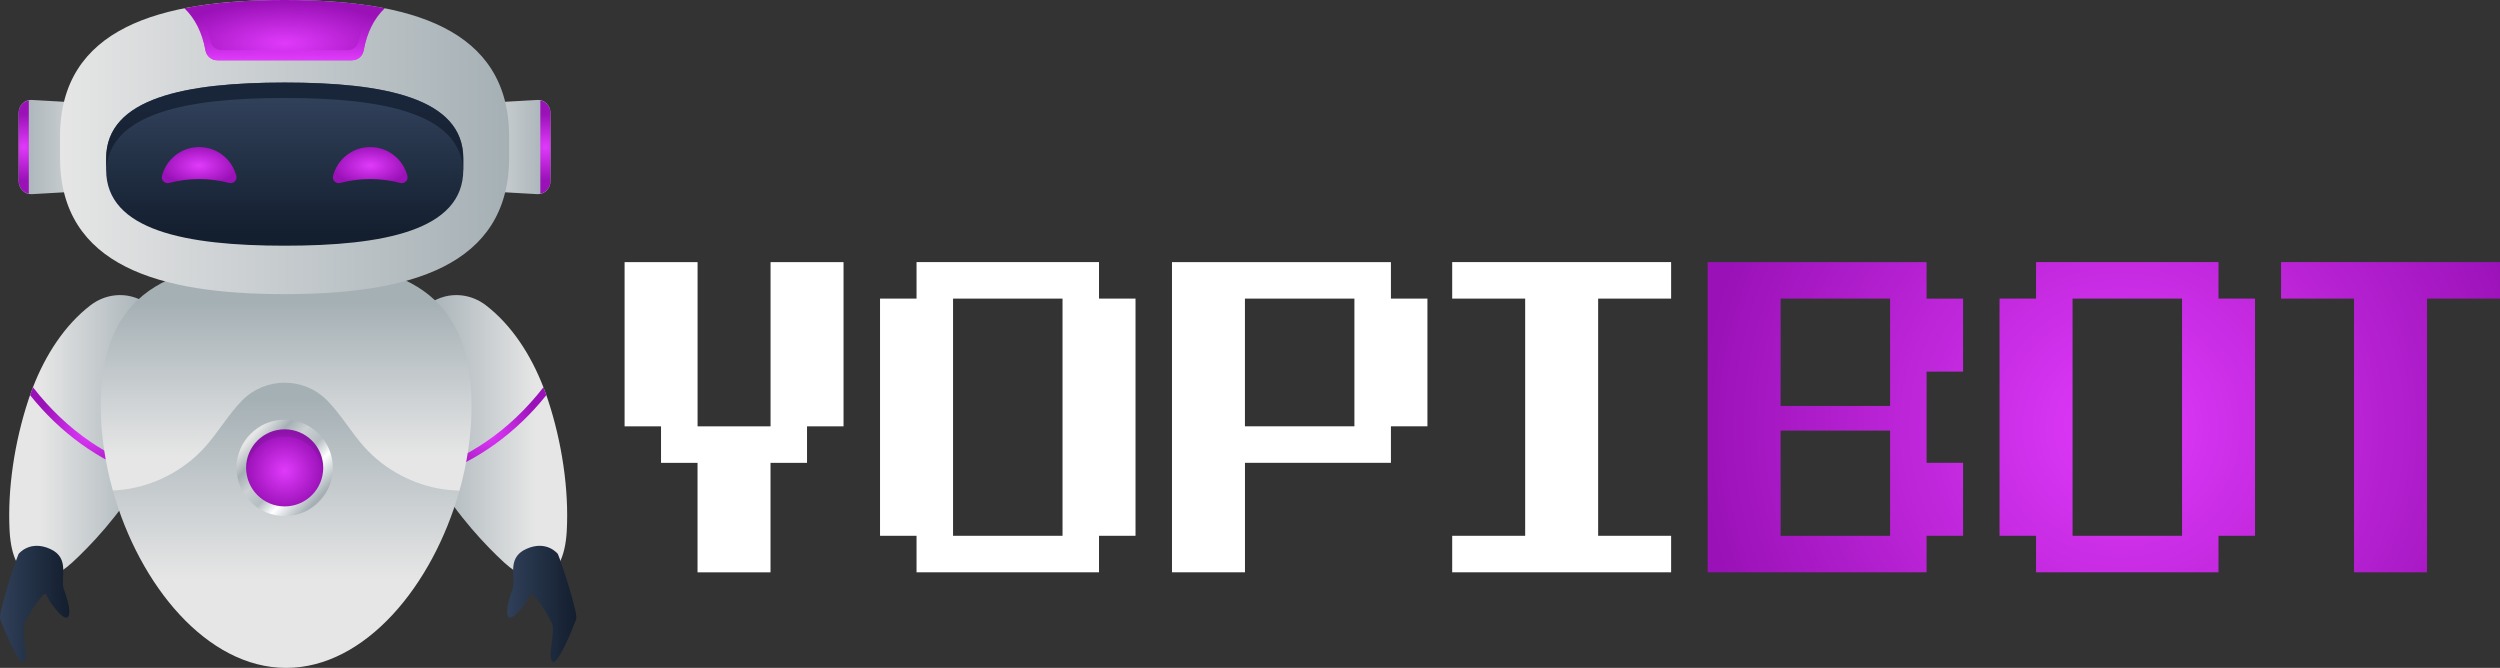
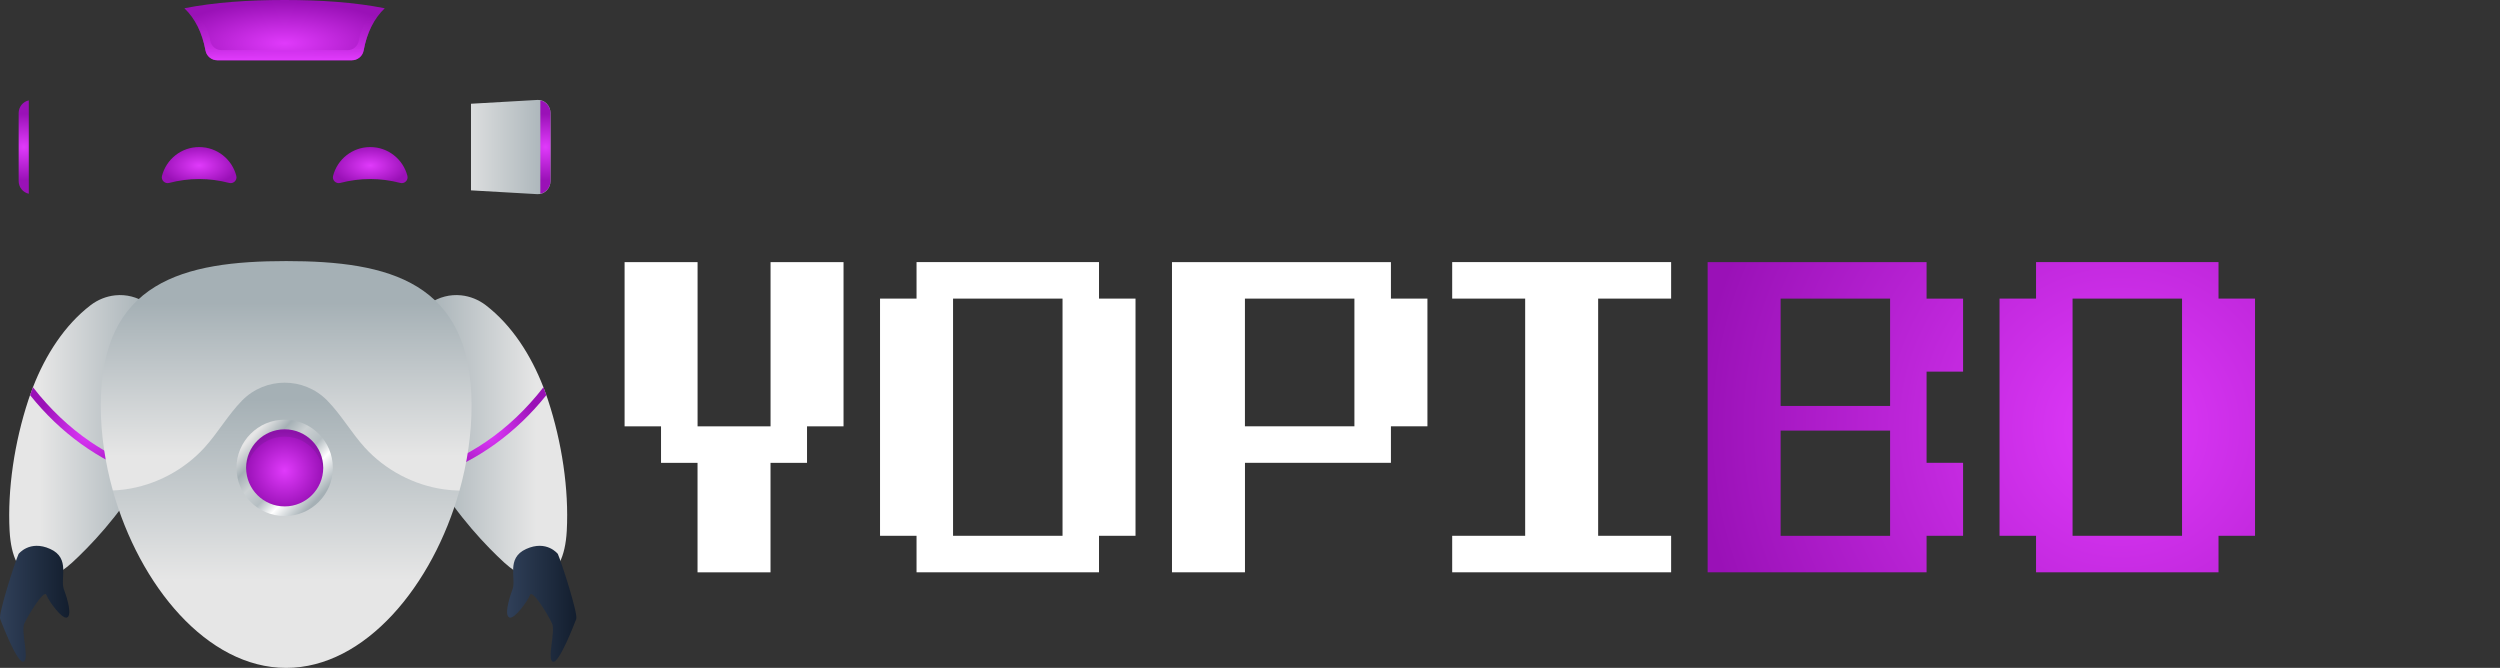
<svg xmlns="http://www.w3.org/2000/svg" xmlns:xlink="http://www.w3.org/1999/xlink" id="Layer_2" data-name="Layer 2" viewBox="0 0 687.53 183.68">
  <rect x="0" y="0" width="687.53" height="183.68" fill="#333333" stroke="none" />
  <defs>
    <style>
      .cls-1 {
        fill: url(#linear-gradient);
      }

      .cls-1, .cls-2, .cls-3, .cls-4, .cls-5, .cls-6, .cls-7, .cls-8, .cls-9, .cls-10, .cls-11, .cls-12, .cls-13, .cls-14, .cls-15, .cls-16, .cls-17, .cls-18, .cls-19, .cls-20, .cls-21, .cls-22, .cls-23, .cls-24, .cls-25, .cls-26 {
        stroke-width: 0px;
      }

      .cls-2 {
        fill: url(#radial-gradient);
      }

      .cls-3 {
        fill: url(#radial-gradient-11);
      }

      .cls-4 {
        fill: url(#radial-gradient-10);
      }

      .cls-5 {
        opacity: .76;
      }

      .cls-5, .cls-9 {
        fill: #131e2e;
      }

      .cls-6 {
        fill: url(#linear-gradient-11);
      }

      .cls-7 {
        fill: url(#linear-gradient-12);
      }

      .cls-8 {
        fill: url(#linear-gradient-10);
      }

      .cls-9 {
        opacity: .1;
      }

      .cls-10 {
        fill: url(#radial-gradient-2);
      }

      .cls-11 {
        fill: url(#radial-gradient-3);
      }

      .cls-12 {
        fill: url(#radial-gradient-4);
      }

      .cls-13 {
        fill: url(#radial-gradient-6);
      }

      .cls-14 {
        fill: url(#radial-gradient-9);
      }

      .cls-15 {
        fill: url(#radial-gradient-8);
      }

      .cls-16 {
        fill: url(#radial-gradient-5);
      }

      .cls-17 {
        fill: url(#radial-gradient-7);
      }

      .cls-18 {
        fill: url(#linear-gradient-4);
      }

      .cls-19 {
        fill: url(#linear-gradient-2);
      }

      .cls-20 {
        fill: url(#linear-gradient-3);
      }

      .cls-21 {
        fill: url(#linear-gradient-8);
      }

      .cls-22 {
        fill: url(#linear-gradient-9);
      }

      .cls-23 {
        fill: url(#linear-gradient-7);
      }

      .cls-24 {
        fill: url(#linear-gradient-5);
      }

      .cls-25 {
        fill: url(#linear-gradient-6);
      }

      .cls-26 {
        fill: #fff;
      }
    </style>
    <radialGradient id="radial-gradient" cx="583.29" cy="117.59" fx="583.29" fy="117.59" r="116.55" gradientUnits="userSpaceOnUse">
      <stop offset="0" stop-color="#e03afb" />
      <stop offset="1" stop-color="#9a11b7" />
    </radialGradient>
    <radialGradient id="radial-gradient-2" cx="583.29" fx="583.29" r="116.55" xlink:href="#radial-gradient" />
    <radialGradient id="radial-gradient-3" cx="583.29" fx="583.29" r="116.55" xlink:href="#radial-gradient" />
    <linearGradient id="linear-gradient" x1="125.09" y1="40.44" x2="152.33" y2="40.44" gradientUnits="userSpaceOnUse">
      <stop offset="0" stop-color="#e6e6e6" />
      <stop offset="1" stop-color="#a5b0b5" />
    </linearGradient>
    <radialGradient id="radial-gradient-4" cx="150" cy="40.44" fx="150" fy="40.44" r="9.13" xlink:href="#radial-gradient" />
    <linearGradient id="linear-gradient-2" x1="259.85" y1="40.44" x2="287.09" y2="40.44" gradientTransform="translate(291.27) rotate(-180) scale(1 -1)" xlink:href="#linear-gradient" />
    <radialGradient id="radial-gradient-5" cx="284.75" cy="40.44" fx="284.75" fy="40.44" r="9.13" gradientTransform="translate(291.27) rotate(-180) scale(1 -1)" xlink:href="#radial-gradient" />
    <linearGradient id="linear-gradient-3" x1="-2661.34" y1="120.08" x2="-2630.33" y2="120.08" gradientTransform="translate(-2513.81) rotate(-180) scale(1 -1)" xlink:href="#linear-gradient" />
    <radialGradient id="radial-gradient-6" cx="134.31" cy="118.72" fx="134.31" fy="118.72" r="14.2" xlink:href="#radial-gradient" />
    <linearGradient id="linear-gradient-4" x1="139.46" y1="166.06" x2="158.51" y2="166.06" gradientUnits="userSpaceOnUse">
      <stop offset="0" stop-color="#304059" />
      <stop offset="1" stop-color="#131e2e" />
    </linearGradient>
    <linearGradient id="linear-gradient-5" x1="10.99" y1="120.08" x2="42" y2="120.08" xlink:href="#linear-gradient" />
    <radialGradient id="radial-gradient-7" cx="24.2" cy="118.72" fx="24.2" fy="118.72" r="14.2" xlink:href="#radial-gradient" />
    <linearGradient id="linear-gradient-6" x1="78.7" y1="125.53" x2="78.7" y2="83.37" xlink:href="#linear-gradient" />
    <linearGradient id="linear-gradient-7" x1="78.69" y1="159.57" x2="78.69" y2="109.81" xlink:href="#linear-gradient" />
    <linearGradient id="linear-gradient-8" x1="16.5" y1="40.44" x2="140.02" y2="40.44" xlink:href="#linear-gradient" />
    <linearGradient id="linear-gradient-9" x1="78.29" y1="27.76" x2="78.29" y2="64.84" xlink:href="#linear-gradient-4" />
    <radialGradient id="radial-gradient-8" cx="54.76" cy="45.4" fx="54.76" fy="45.4" r="10.49" gradientTransform="translate(0 21.45) scale(1 .53)" xlink:href="#radial-gradient" />
    <radialGradient id="radial-gradient-9" cx="-545.3" cy="45.4" fx="-545.3" fy="45.4" r="10.49" gradientTransform="translate(-443.48 21.45) rotate(-180) scale(1 -.53)" xlink:href="#radial-gradient" />
    <radialGradient id="radial-gradient-10" cx="78.26" cy="11.91" fx="78.26" fy="11.91" r="32.51" gradientTransform="translate(0 7.7) scale(1 .35)" xlink:href="#radial-gradient" />
    <linearGradient id="linear-gradient-10" x1="78.26" y1="3.47" x2="78.26" y2="16.33" gradientUnits="userSpaceOnUse">
      <stop offset="0" stop-color="#9a11b7" stop-opacity="0" />
      <stop offset="1" stop-color="#e03afb" />
    </linearGradient>
    <linearGradient id="linear-gradient-11" x1="69.22" y1="120.12" x2="87.37" y2="137.23" gradientUnits="userSpaceOnUse">
      <stop offset="0" stop-color="#e6e6e6" />
      <stop offset=".2" stop-color="#a5b0b5" />
      <stop offset=".37" stop-color="#ccd1d3" />
      <stop offset=".57" stop-color="#b5bec2" />
      <stop offset=".74" stop-color="#fff" />
      <stop offset="1" stop-color="#a5b0b5" />
    </linearGradient>
    <radialGradient id="radial-gradient-11" cx="78.29" cy="128.67" fx="78.29" fy="128.67" r="10.73" gradientTransform="translate(0 .78)" xlink:href="#radial-gradient" />
    <linearGradient id="linear-gradient-12" x1="0" y1="166.06" x2="19.05" y2="166.06" xlink:href="#linear-gradient-4" />
  </defs>
  <g id="Layer_1-2" data-name="Layer 1">
    <g>
      <g>
        <path class="cls-26" d="m181.81,117.25h-10.04v-45.16h20.07v45.16h20.07v-45.16h20.07v45.16h-10.04v10.04h-10.04v30.11h-20.07v-30.11h-10.04v-10.04Z" />
        <path class="cls-26" d="m252.06,147.35h-10.04v-65.23h10.04v-10.04h50.18v10.04h10.04v65.23h-10.04v10.04h-50.18v-10.04Zm10.04,0h30.11v-65.23h-30.11v65.23Z" />
        <path class="cls-26" d="m382.52,82.12h10.04v35.12h-10.04v10.04h-40.14v30.11h-20.07v-85.3h60.21v10.04Zm-10.04,35.12v-35.12h-30.11v35.12h30.11Z" />
        <path class="cls-26" d="m399.37,157.39v-10.04h20.07v-65.23h-20.07v-10.04h60.21v10.04h-20.07v65.23h20.07v10.04h-60.21Z" />
        <path class="cls-2" d="m529.83,127.28h10.04v20.07h-10.04v10.04h-60.21v-85.3h60.21v10.04h10.04v20.07h-10.04v25.09Zm-40.14-15.64h30.11v-29.52h-30.11v29.52Zm30.11,35.72v-28.94h-30.11v28.94h30.11Z" />
        <path class="cls-10" d="m559.94,147.35h-10.04v-65.23h10.04v-10.04h50.18v10.04h10.04v65.23h-10.04v10.04h-50.18v-10.04Zm10.04,0h30.11v-65.23h-30.11v65.23Z" />
-         <path class="cls-11" d="m627.32,82.12v-10.04h60.21v10.04h-20.07v75.27h-20.07v-75.27h-20.07Z" />
      </g>
      <g>
        <g>
          <g>
            <path class="cls-1" d="m147.85,53.4l-18.32-1.05v-23.82l18.32-1.05c1.91-.11,3.55,1.58,3.55,3.62v18.67c0,2.05-1.64,3.73-3.55,3.62Z" />
            <path class="cls-12" d="m148.6,27.61v25.67c1.57-.31,2.79-1.76,2.79-3.5v-18.67c0-1.74-1.22-3.19-2.79-3.5Z" />
          </g>
          <g>
-             <path class="cls-19" d="m8.67,53.4l18.32-1.05v-23.82s-18.32-1.05-18.32-1.05c-1.91-.11-3.55,1.58-3.55,3.62v18.67c0,2.05,1.64,3.73,3.55,3.62Z" />
            <path class="cls-16" d="m7.92,27.61v25.67c-1.57-.31-2.79-1.76-2.79-3.5v-18.67c0-1.74,1.22-3.19,2.79-3.5Z" />
          </g>
        </g>
        <path class="cls-20" d="m110.99,108.75c1.25,7.39,4,14.3,7.39,20.46.32.59.65,1.17.99,1.74,6.43,11.07,14.69,19.52,19.26,23.73,7.91,7.29,16.44,6.06,17.24-8.71.61-11.4-1.34-24.39-5.17-35.99-.14-.44-.29-.87-.45-1.31-.25-.73-.52-1.45-.8-2.17-3.44-8.87-8.7-17.07-15.82-22.54-2.01-1.55-4.36-2.48-6.79-2.74-6.2-.65-11.97,3.23-14.16,9.56-1.95,5.62-2.69,11.97-1.68,17.98Z" />
        <path class="cls-13" d="m118.38,129.21c.32.59.65,1.17.99,1.74,12.19-4.41,22.52-11.86,30.88-22.28-.25-.73-.52-1.45-.8-2.17-4.64,5.97-9.94,11-15.81,15-4.67,3.18-9.77,5.76-15.25,7.71Z" />
        <path class="cls-18" d="m153.41,152.34s-3.04-3.93-8.7-1.37c-5.66,2.56-2.63,8.13-3.78,11.17-1.15,3.04-2.18,7.17-.82,7.69,1.37.52,5.02-4.54,5.65-6.21.63-1.67,5.08,5.65,6.07,7.85.99,2.2-1.47,9.88.21,10.51,1.67.63,5.88-10.29,6.43-11.74.55-1.45-4.12-15.81-5.06-17.9Z" />
        <path class="cls-24" d="m47.52,108.75c-1.25,7.39-4,14.3-7.39,20.46-.32.59-.65,1.17-.99,1.74-6.43,11.07-14.69,19.52-19.26,23.73-7.91,7.29-16.44,6.06-17.24-8.71-.61-11.4,1.34-24.39,5.17-35.99.14-.44.29-.87.45-1.31.25-.73.52-1.45.8-2.17,3.44-8.87,8.7-17.07,15.82-22.54,2.01-1.55,4.36-2.48,6.79-2.74,6.2-.65,11.97,3.23,14.16,9.56,1.95,5.62,2.69,11.97,1.68,17.98Z" />
        <path class="cls-17" d="m40.14,129.21c-.32.59-.65,1.17-.99,1.74-12.19-4.41-22.52-11.86-30.88-22.28.25-.73.52-1.45.8-2.17,4.64,5.97,9.94,11,15.81,15,4.67,3.18,9.77,5.76,15.25,7.71Z" />
        <path class="cls-25" d="m129.69,111.55c0,7.75-1.18,15.7-3.32,23.36-25.42,22.3-65.22,21.51-95.34-.02-2.14-7.65-3.32-15.59-3.32-23.34,0-34.15,22.83-39.75,50.99-39.75s50.99,5.6,50.99,39.75Z" />
        <path class="cls-23" d="m126.36,134.91c-7.32,26.07-25.9,48.77-47.67,48.77s-40.36-22.71-47.67-48.79c1.11-.05,2.22-.14,3.32-.29,8.36-1.14,16.28-5.31,21.95-11.57,3.68-4.06,6.41-8.92,10.24-12.83.03-.03.06-.06.09-.1,6.42-6.48,16.91-6.48,23.33,0,.03.03.06.06.09.1,3.83,3.91,6.56,8.77,10.24,12.83,5.67,6.25,13.58,10.43,21.95,11.57,1.37.19,2.75.29,4.13.32Z" />
-         <path class="cls-21" d="m140.02,43.27c0,30.09-27.65,37.62-61.76,37.62-34.11,0-61.76-7.54-61.76-37.62v-5.64C16.5,7.54,44.15,0,78.26,0c34.11,0,61.76,7.54,61.76,37.62v5.64Z" />
-         <path class="cls-22" d="m127.41,46.7c0,16.69-21.99,20.87-49.11,20.87-27.12,0-49.11-4.18-49.11-20.87v-3.13c0-16.69,21.99-20.87,49.11-20.87,27.12,0,49.11,4.18,49.11,20.87v3.13Z" />
        <path class="cls-15" d="m64.99,48.37c.3,1.18-.78,2.25-1.96,1.94-2.71-.71-5.49-1.07-8.26-1.07s-5.56.36-8.26,1.07c-1.18.31-2.26-.76-1.96-1.94,1.17-4.56,5.3-7.93,10.22-7.93s9.06,3.37,10.22,7.93Z" />
        <path class="cls-14" d="m91.6,48.37c-.3,1.18.78,2.25,1.96,1.94,2.71-.71,5.49-1.07,8.26-1.07s5.56.36,8.26,1.07c1.18.31,2.26-.76,1.96-1.94-1.17-4.56-5.3-7.93-10.22-7.93s-9.06,3.37-10.22,7.93Z" />
-         <path class="cls-5" d="m127.4,43.57v3.13c0,.19,0,.37,0,.55-.48-16.23-22.28-20.31-49.1-20.31s-48.62,4.09-49.11,20.31c0-.18,0-.37,0-.55v-3.13c0-16.69,21.99-20.87,49.11-20.87s49.11,4.18,49.11,20.87Z" />
        <path class="cls-4" d="m105.81,2.27c-2.95,2.84-4.9,6.68-5.81,11.62-.29,1.56-1.66,2.68-3.25,2.68h-36.98c-1.59,0-2.96-1.12-3.25-2.68-.91-4.94-2.86-8.78-5.81-11.62,8.29-1.64,17.65-2.27,27.55-2.27s19.25.63,27.55,2.27Z" />
        <path class="cls-8" d="m105.81,2.27c-2.95,2.84-4.9,6.68-5.81,11.62-.29,1.56-1.66,2.68-3.25,2.68h-36.98c-1.59,0-2.96-1.12-3.25-2.68-.91-4.94-2.86-8.78-5.81-11.62,3.98,2.36,6.3,4.37,7.15,9,.27,1.46,1.56,2.52,3.05,2.52h34.69c1.49,0,2.78-1.05,3.05-2.52.85-4.63,3.26-7.75,7.15-9Z" />
        <g>
          <circle class="cls-6" cx="78.29" cy="128.67" r="13.25" />
          <circle class="cls-3" cx="78.29" cy="128.67" r="10.6" />
          <path class="cls-9" d="m88.89,128.67c0,.34-.02.68-.05,1.01-.51-5.38-5.04-9.59-10.55-9.59s-10.05,4.21-10.55,9.59c-.03-.33-.05-.67-.05-1.01,0-5.86,4.75-10.6,10.6-10.6s10.6,4.75,10.6,10.6Z" />
        </g>
        <path class="cls-7" d="m5.11,152.34s3.04-3.93,8.7-1.37c5.66,2.56,2.63,8.13,3.78,11.17,1.15,3.04,2.18,7.17.82,7.69-1.37.52-5.02-4.54-5.65-6.21-.63-1.67-5.08,5.65-6.07,7.85-.99,2.2,1.47,9.88-.21,10.51-1.67.63-5.88-10.29-6.43-11.74-.55-1.45,4.12-15.81,5.06-17.9Z" />
      </g>
    </g>
  </g>
</svg>